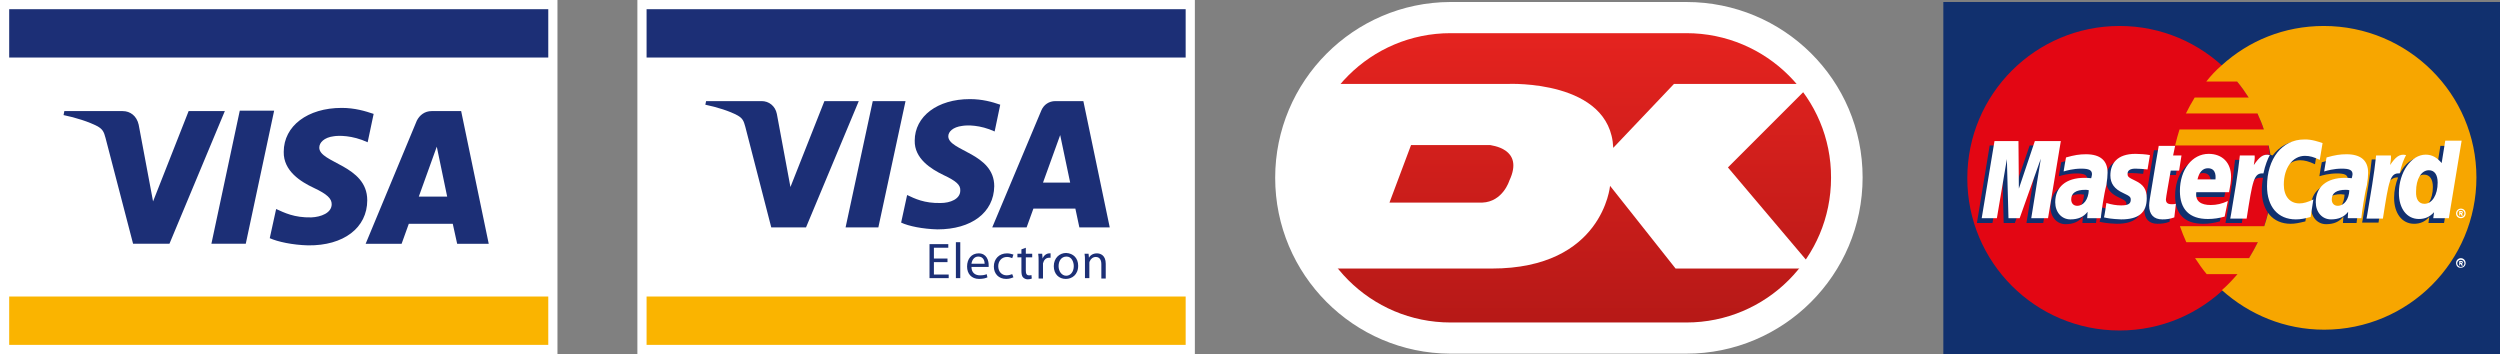
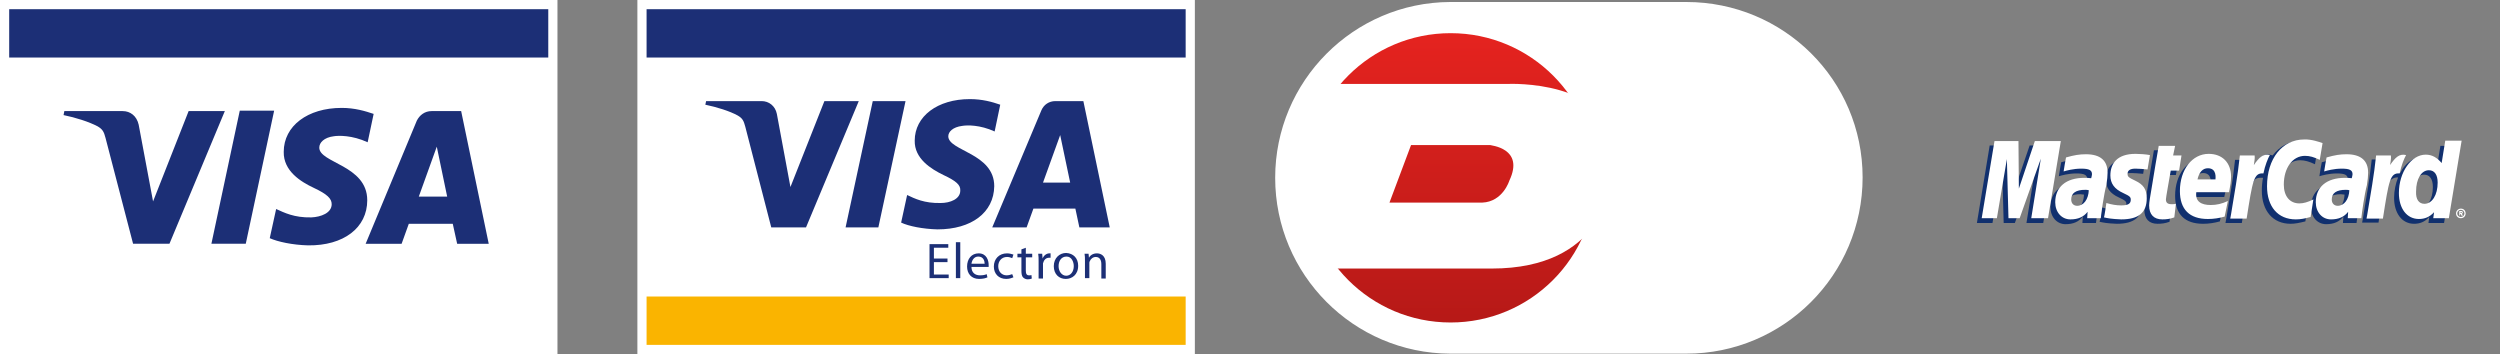
<svg xmlns="http://www.w3.org/2000/svg" viewBox="0 0 625.6 88.6" enable-background="new 0 0 625.6 88.6">
  <rect x="0" y="0" width="625.6" height="88.6" fill="#808080" stroke="none" />
  <style type="text/css">.st0{fill:#11306E;} .st1{fill:#E30613;} .st2{fill:#F7A600;} .st3{fill:#FFFFFF;} .st4{fill:#FAB400;} .st5{fill:#1C2F76;} .st6{fill:url(#SVGID_1_);}</style>
-   <path class="st0" d="M625.6 88.6h-139.3v-88.1h139.3v88.1z" />
-   <path class="st1" d="M568.5 44.6c0 21.1-17.1 38.1-38.1 38.1-21.1 0-38.1-17.1-38.1-38.1 0-21.1 17.1-38.1 38.1-38.1s38.1 17 38.1 38.1z" />
-   <path class="st2" d="M581.5 6.5c-9.9 0-18.8 3.7-25.6 9.9-1.4 1.2-2.7 2.6-3.8 4h7.7c1.1 1.3 2 2.6 2.9 4h-13.5c-.8 1.3-1.5 2.6-2.2 4h17.9c.6 1.3 1.2 2.7 1.6 4h-21.1c-.4 1.3-.8 2.7-1.1 4h23.4c.6 2.6.9 5.3.9 8.1 0 4.2-.7 8.3-2 12.1h-21.1c.5 1.4 1 2.7 1.6 4h17.9c-.7 1.4-1.4 2.7-2.2 4h-13.5c.9 1.4 1.9 2.8 2.9 4h7.7c-1.2 1.4-2.5 2.8-3.9 4 6.8 6.1 15.7 9.9 25.6 9.9 21.1 0 38.1-17.1 38.1-38.1 0-20.9-17.1-37.9-38.2-37.9z" />
-   <path class="st3" d="M614.6 65.8c0-.7.6-1.2 1.2-1.2.7 0 1.2.6 1.2 1.2 0 .7-.5 1.2-1.2 1.2-.7.1-1.2-.5-1.2-1.2zm1.2 1c.5 0 .9-.4.9-.9s-.4-.9-.9-.9-.9.4-.9.9c0 .4.4.9.9.9zm-.1-.4h-.3v-1.1h.5c.1 0 .2 0 .3.1.1.1.1.2.1.3 0 .1-.1.2-.2.3l.2.5h-.3l-.2-.4h-.2v.3h.1zm0-.6h.3l.1-.1s0-.1-.1-.1h-.3v.2z" />
  <path class="st0" d="M521.5 48.7c-.4 0-.6-.1-.9-.1-2.3 0-3.5.8-3.5 2.4 0 1 .6 1.6 1.5 1.6 1.6.1 2.8-1.5 2.9-3.9zm3 7.1h-3.4l.1-1.6c-1 1.3-2.4 1.9-4.3 1.9-2.2 0-3.8-1.8-3.8-4.3 0-3.8 2.7-6.1 7.3-6.1.5 0 1.1 0 1.7.1.1-.5.2-.7.2-1 0-1-.7-1.4-2.7-1.4s-3.7.5-4.4.7c0-.3.6-3.5.6-3.5 2.1-.6 3.4-.8 5-.8 3.6 0 5.4 1.6 5.4 4.6 0 .8-.1 1.8-.3 3.1-.5 2.2-1.3 7.1-1.4 8.3zM511.3 55.8h-4.2l2.4-14.9-5.3 14.9h-2.8l-.4-14.8-2.4 14.8h-3.9l3.2-19.4h6l.3 10.8 3.7-10.8h6.6l-3.2 19.4zM586.7 48.7c-.4 0-.6-.1-.9-.1-2.3 0-3.5.8-3.5 2.4 0 1 .6 1.6 1.5 1.6 1.6.1 2.8-1.5 2.9-3.9zm3 7.1h-3.4l.1-1.6c-1 1.3-2.4 1.9-4.3 1.9-2.2 0-3.8-1.8-3.8-4.3 0-3.8 2.7-6.1 7.3-6.1.5 0 1.1 0 1.7.1.1-.5.2-.7.2-1 0-1-.7-1.4-2.7-1.4s-3.7.5-4.4.7c0-.3.6-3.5.6-3.5 2.1-.6 3.4-.8 5-.8 3.6 0 5.4 1.6 5.4 4.6 0 .8-.1 1.8-.3 3.1-.5 2.2-1.3 7.1-1.4 8.3zM542.9 55.5c-1.1.4-2 .5-3 .5-2.1 0-3.3-1.2-3.3-3.5 0-.7.3-2.5.6-4.2.2-1.5 1.8-10.7 1.8-10.7h4.1l-.5 2.4h2.5l-.6 3.8h-2.5c-.5 3-1.2 6.7-1.2 7.2 0 .8.4 1.2 1.4 1.2.5 0 .8 0 1.1-.1l-.4 3.4zM555.5 55.4c-1.4.4-2.8.6-4.2.6-4.6 0-7-2.4-7-7 0-5.4 3.1-9.3 7.2-9.3 3.4 0 5.6 2.2 5.6 5.7 0 1.2-.1 2.3-.5 3.9h-8.2c-.3 2.3 1.2 3.2 3.6 3.2 1.5 0 2.8-.3 4.3-1l-.8 3.9zm-2.3-9.3c0-.3.4-2.8-1.9-2.8-1.3 0-2.2 1-2.6 2.8h4.5zM527 45c0 2 1 3.4 3.2 4.4 1.7.8 1.9 1 1.9 1.7 0 1-.7 1.4-2.4 1.4-1.2 0-2.4-.2-3.7-.6 0 0-.5 3.5-.6 3.6.9.2 1.8.4 4.3.5 4.4 0 6.4-1.7 6.4-5.3 0-2.2-.8-3.4-2.9-4.4-1.7-.8-1.9-1-1.9-1.7 0-.9.7-1.3 2-1.3.8 0 1.9.1 3 .2l.6-3.6c-1.1-.2-2.7-.3-3.6-.3-4.8.1-6.4 2.5-6.3 5.4zM575.6 40.1c1.1 0 2.2.3 3.7 1l.7-4.2c-.6-.2-2.7-1.6-4.5-1.6-2.8 0-5.1 1.4-6.8 3.6-2.4-.8-3.4.8-4.6 2.4l-1.1.3c.1-.5.2-1.1.1-1.6h-3.8c-.5 4.9-1.4 9.8-2.2 14.7l-.2 1.1h4.1c.7-4.5 1.1-7.4 1.3-9.3l1.6-.9c.2-.9 1-1.2 2.4-1.1-.2 1-.3 2.1-.3 3.2 0 5.1 2.8 8.3 7.2 8.3 1.1 0 2.1-.2 3.7-.6l.7-4.4c-1.4.7-2.5 1-3.5 1-2.4 0-3.9-1.8-3.9-4.7.2-4.2 2.3-7.2 5.4-7.2zM610.7 36.4l-.9 5.6c-1.1-1.5-2.3-2.6-4-2.6-2.1 0-4 1.6-5.2 3.9-1.7-.4-3.5-1-3.5-1 .1-1.3.2-2.1.2-2.4h-3.8c-.5 4.9-1.4 9.8-2.2 14.7l-.2 1.1h4.1c.6-3.6 1-6.6 1.3-9 1.4-1.3 2.1-2.4 3.6-2.3-.6 1.5-1 3.3-1 5.1 0 3.9 2 6.5 5 6.5 1.5 0 2.7-.5 3.8-1.7l-.2 1.5h3.9l3.2-19.3h-4.1v-.1zm-5.2 15.7c-1.4 0-2.1-1-2.1-3.1 0-3.1 1.3-5.3 3.2-5.3 1.4 0 2.2 1.1 2.2 3.1 0 3.1-1.4 5.3-3.3 5.3z" />
  <path class="st3" d="M512.5 54.6h-4.2l2.4-14.9-5.3 14.9h-2.8l-.4-14.8-2.5 14.8h-3.8l3.2-19.3h6l.1 11.9 4-11.9h6.5l-3.2 19.3zM522.7 47.6c-.4-.1-.6-.1-.9-.1-2.3 0-3.5.8-3.5 2.4 0 1 .6 1.6 1.5 1.6 1.6 0 2.8-1.6 2.9-3.9zm3 7h-3.4l.1-1.6c-1 1.3-2.4 1.9-4.3 1.9-2.2 0-3.8-1.8-3.8-4.3 0-3.8 2.7-6.1 7.3-6.1.5 0 1.1 0 1.7.1.1-.5.2-.7.2-1 0-1-.7-1.4-2.7-1.4s-3.7.5-4.4.7c0-.3.6-3.5.6-3.5 2.1-.6 3.4-.8 5-.8 3.6 0 5.4 1.6 5.4 4.6 0 .8-.1 1.8-.3 3.1-.6 2.2-1.3 7.1-1.4 8.3zM581.2 35.8l-.7 4.2c-1.5-.7-2.5-1-3.7-1-3.1 0-5.3 3-5.3 7.2 0 2.9 1.5 4.7 3.9 4.7 1 0 2.1-.3 3.5-1l-.7 4.4c-1.5.4-2.5.6-3.7.6-4.5 0-7.2-3.2-7.2-8.3 0-6.9 3.8-11.7 9.3-11.7 1.8-.1 4 .7 4.6.9zM587.9 47.6c-.4-.1-.6-.1-.9-.1-2.3 0-3.5.8-3.5 2.4 0 1 .6 1.6 1.5 1.6 1.6 0 2.8-1.6 2.9-3.9zm3 7h-3.4l.1-1.6c-1 1.3-2.4 1.9-4.3 1.9-2.2 0-3.8-1.8-3.8-4.3 0-3.8 2.7-6.1 7.3-6.1.5 0 1.1 0 1.7.1.1-.5.2-.7.2-1 0-1-.7-1.4-2.7-1.4s-3.7.5-4.4.7c0-.3.6-3.5.6-3.5 2.1-.6 3.4-.8 5-.8 3.6 0 5.4 1.6 5.4 4.6 0 .8-.1 1.8-.3 3.1-.6 2.2-1.3 7.1-1.4 8.3zM544.1 54.4c-1.1.4-2 .5-3 .5-2.1 0-3.3-1.2-3.3-3.5 0-.7.3-2.5.6-4.2.2-1.5 1.8-10.7 1.8-10.7h4.1l-.5 2.4h2.1l-.6 3.8h-2.1c-.5 3-1.2 6.7-1.2 7.2 0 .8.4 1.2 1.4 1.2.5 0 .8 0 1.1-.1l-.4 3.4zM556.7 54.2c-1.4.4-2.8.6-4.2.6-4.6 0-7-2.4-7-7 0-5.4 3.1-9.3 7.2-9.3 3.4 0 5.6 2.2 5.6 5.7 0 1.2-.2 2.3-.5 3.9h-8.2c-.3 2.3 1.2 3.2 3.6 3.2 1.5 0 2.8-.3 4.3-1l-.8 3.9zm-2.3-9.3c0-.3.4-2.8-1.9-2.8-1.3 0-2.2 1-2.6 2.8h4.5zM528.1 43.9c0 2 1 3.4 3.2 4.4 1.7.8 1.9 1 1.9 1.7 0 1-.7 1.4-2.4 1.4-1.2 0-2.4-.2-3.7-.6 0 0-.5 3.5-.6 3.6.9.2 1.8.4 4.3.5 4.4 0 6.4-1.7 6.4-5.3 0-2.2-.8-3.4-2.9-4.4-1.7-.8-1.9-1-1.9-1.7 0-.9.7-1.3 2-1.3.8 0 1.9.1 3 .2l.6-3.6c-1.1-.2-2.7-.3-3.6-.3-4.7 0-6.3 2.5-6.3 5.4zM612.8 54.6h-3.9l.2-1.5c-1.1 1.2-2.3 1.7-3.8 1.7-3 0-5-2.6-5-6.5 0-5.2 3.1-9.6 6.7-9.6 1.6 0 2.8.7 4 2.1l.9-5.6h4.1l-3.2 19.4zm-6.1-3.6c1.9 0 3.3-2.2 3.3-5.3 0-2-.8-3.1-2.2-3.1-1.9 0-3.2 2.2-3.2 5.3-.1 2 .7 3.1 2.1 3.1zM594.6 38.9c-.5 4.9-1.4 9.8-2.2 14.7l-.2 1.1h4.1c1.5-9.6 1.8-11.5 4.2-11.3.4-2 1.1-3.7 1.6-4.6-1.7-.4-2.7.6-4 2.5.1-.8.3-1.6.2-2.4h-3.7zM560.5 38.9c-.5 4.9-1.4 9.8-2.2 14.7l-.2 1.1h4.1c1.5-9.6 1.8-11.5 4.2-11.3.4-2 1.1-3.7 1.6-4.6-1.7-.4-2.7.6-4 2.5.1-.8.3-1.6.2-2.4h-3.7zM614.6 53.4c0-.7.6-1.2 1.2-1.2.7 0 1.2.5 1.2 1.2s-.5 1.2-1.2 1.2-1.2-.5-1.2-1.2zm1.2.9c.5 0 .9-.4.9-.9s-.4-.9-.9-.9-.9.4-.9.9.4.9.9.9zm-.1-.4h-.3v-1.1h.5c.1 0 .2 0 .3.1.1.1.1.2.1.3 0 .1-.1.2-.2.3l.2.5h-.3l-.2-.4h-.2v.3h.1zm0-.6h.3l.1-.1s0-.1-.1-.1h-.3v.2zM139.5 88.6h-139.5v-88.6h139.5v88.6z" />
-   <path class="st4" d="M2.3 74.2h134.9v12.1h-134.9v-12.1z" />
  <path class="st5" d="M2.3 14.4h134.9v-12.1h-134.9v12.1zM68.6 27.7l-7.1 33.3h-8.6l7.1-33.3h8.6zm36.2 21.5l4.5-12.5 2.6 12.5h-7.1zm9.6 11.8h7.9l-6.9-33.2h-7.4c-1.7 0-3 1-3.7 2.4l-12.8 30.8h9l1.8-5h11l1.1 5zm-22.5-10.9c0-8.8-12.1-9.3-12-13.2 0-1.2 1.2-2.5 3.6-2.8 1.2-.2 4.6-.3 8.5 1.5l1.5-7.1c-2.1-.7-4.7-1.5-8-1.5-8.5 0-14.5 4.5-14.5 11-.1 4.8 4.3 7.5 7.5 9 3.4 1.6 4.5 2.7 4.5 4.1 0 2.2-2.7 3.2-5.1 3.3-4.3.1-6.8-1.2-8.8-2.1l-1.6 7.3c2 .9 5.7 1.7 9.6 1.8 8.9.1 14.8-4.4 14.8-11.3m-35.6-22.4l-13.9 33.3h-9.1l-6.9-26.5c-.4-1.6-.8-2.2-2-2.9-2.1-1.1-5.5-2.2-8.5-2.8l.2-1h14.6c1.9 0 3.5 1.2 4 3.4l3.6 19.2 8.9-22.6h9.1v-.1z" />
  <path class="st3" d="M299 88.6h-139.5v-88.6h139.5v88.6z" />
  <path class="st4" d="M161.8 74.2h134.9v12.1h-134.9v-12.1z" />
  <path class="st5" d="M161.8 14.4h134.9v-12.1h-134.9v12.1zM226.6 25.3l-6.8 31.6h-8.2l6.8-31.6h8.2zm34.4 20.4l4.3-11.9 2.5 11.9h-6.8zm9.1 11.2h7.6l-6.6-31.6h-7c-1.6 0-2.9.9-3.5 2.3l-12.3 29.3h8.6l1.7-4.7h10.5l1 4.7zm-21.3-10.3c0-8.3-11.5-8.8-11.5-12.5 0-1.1 1.1-2.3 3.5-2.6 1.2-.2 4.4-.3 8.1 1.4l1.4-6.7c-2-.7-4.5-1.4-7.6-1.4-8.1 0-13.8 4.3-13.8 10.4-.1 4.5 4.1 7.1 7.2 8.6 3.2 1.5 4.3 2.5 4.2 3.9 0 2.1-2.5 3.1-4.9 3.1-4.1.1-6.5-1.1-8.4-2l-1.5 6.9c1.9.9 5.4 1.6 9.1 1.7 8.5 0 14.1-4.2 14.2-10.8m-33.9-21.3l-13.2 31.6h-8.7l-6.5-25.2c-.4-1.5-.7-2.1-1.9-2.8-2-1.1-5.2-2.1-8.1-2.7l.2-.9h13.9c1.8 0 3.4 1.2 3.8 3.2l3.4 18.3 8.5-21.5h8.6zM237.1 65.6h-3.4v3.1h3.7v.9h-4.8v-8.5h4.7v.9h-3.6v2.7h3.4v.9zM239.2 60.6h1.1v9h-1.1v-9zM246.4 66c0-.7-.3-1.8-1.6-1.8-1.1 0-1.6 1-1.7 1.8h3.3zm-3.3.8c0 1.5 1 2.1 2.1 2.1.8 0 1.3-.1 1.7-.3l.2.8c-.4.2-1.1.4-2.1.4-1.9 0-3-1.3-3-3.1 0-1.9 1.1-3.3 2.9-3.3 2 0 2.5 1.8 2.5 2.9v.5h-4.3zM253.6 69.4c-.3.1-.9.4-1.8.4-1.9 0-3.1-1.3-3.1-3.1 0-1.9 1.3-3.3 3.3-3.3.7 0 1.2.2 1.6.3l-.3.9c-.3-.1-.7-.3-1.3-.3-1.4 0-2.2 1.1-2.2 2.3 0 1.4.9 2.3 2.1 2.3.6 0 1.1-.2 1.4-.3l.3.8zM256.7 62v1.5h1.6v.9h-1.6v3.3c0 .8.2 1.2.8 1.2.3 0 .5 0 .6-.1l.1.9c-.2.1-.6.2-1 .2-.5 0-.9-.2-1.2-.5-.3-.3-.4-.9-.4-1.6v-3.4h-1v-.9h1v-1.1l1.1-.4zM259.9 65.4c0-.7 0-1.3-.1-1.9h1l.1 1.2c.3-.8 1-1.3 1.7-1.3h.3v1.1h-.4c-.8 0-1.3.6-1.5 1.4v3.8h-1.1v-4.3zM264.9 66.6c0 1.3.8 2.4 1.9 2.4 1.1 0 1.9-1 1.9-2.4 0-1-.5-2.4-1.8-2.4-1.4 0-2 1.2-2 2.4zm4.9-.1c0 2.3-1.6 3.3-3.1 3.3-1.7 0-3-1.2-3-3.2s1.4-3.3 3.1-3.3c1.8.1 3 1.3 3 3.2zM271.5 65.2c0-.6 0-1.2-.1-1.7h1l.1 1c.3-.6 1-1.1 2-1.1.9 0 2.2.5 2.2 2.6v3.7h-1.1v-3.6c0-1-.4-1.8-1.4-1.8-.7 0-1.3.5-1.5 1.1-.1.1-.1.3-.1.5v3.7h-1.1v-4.4z" />
  <path class="st3" d="M422 .5h-59.1c-24.2.1-43.8 19.8-43.8 44s19.6 43.9 43.8 44h59.1c24.3 0 44.1-19.7 44.1-44.1s-19.8-43.9-44.1-43.9z" />
  <linearGradient id="SVGID_1_" gradientUnits="userSpaceOnUse" x1="392.519" y1="8.331" x2="392.519" y2="80.82">
    <stop offset="0" stop-color="#E5231F" />
    <stop offset="1" stop-color="#B61917" />
  </linearGradient>
-   <path class="st6" d="M422 8.3h-59c-20 0-36.2 16.2-36.2 36.2 0 20 16.2 36.2 36.2 36.2h59c20 0 36.2-16.2 36.2-36.2.1-19.9-16.1-36.2-36.2-36.2z" />
+   <path class="st6" d="M422 8.3h-59c-20 0-36.2 16.2-36.2 36.2 0 20 16.2 36.2 36.2 36.2c20 0 36.2-16.2 36.2-36.2.1-19.9-16.1-36.2-36.2-36.2z" />
  <path class="st3" d="M432.4 41.9l20.9-20.9h-34.4l-15.2 16c-.7-17.1-26.2-16-26.2-16h-47.3l-9.1 21.1 9.9 25.1h42.3c27.8 0 29.6-20.7 29.6-20.7l16.4 20.7h34.5l-21.4-25.3zm-54.7 3.3s-1.6 5.3-6.8 5.5h-23.2l5.4-14.4h19.8c0 .1 8.7.7 4.8 8.9z" />
</svg>